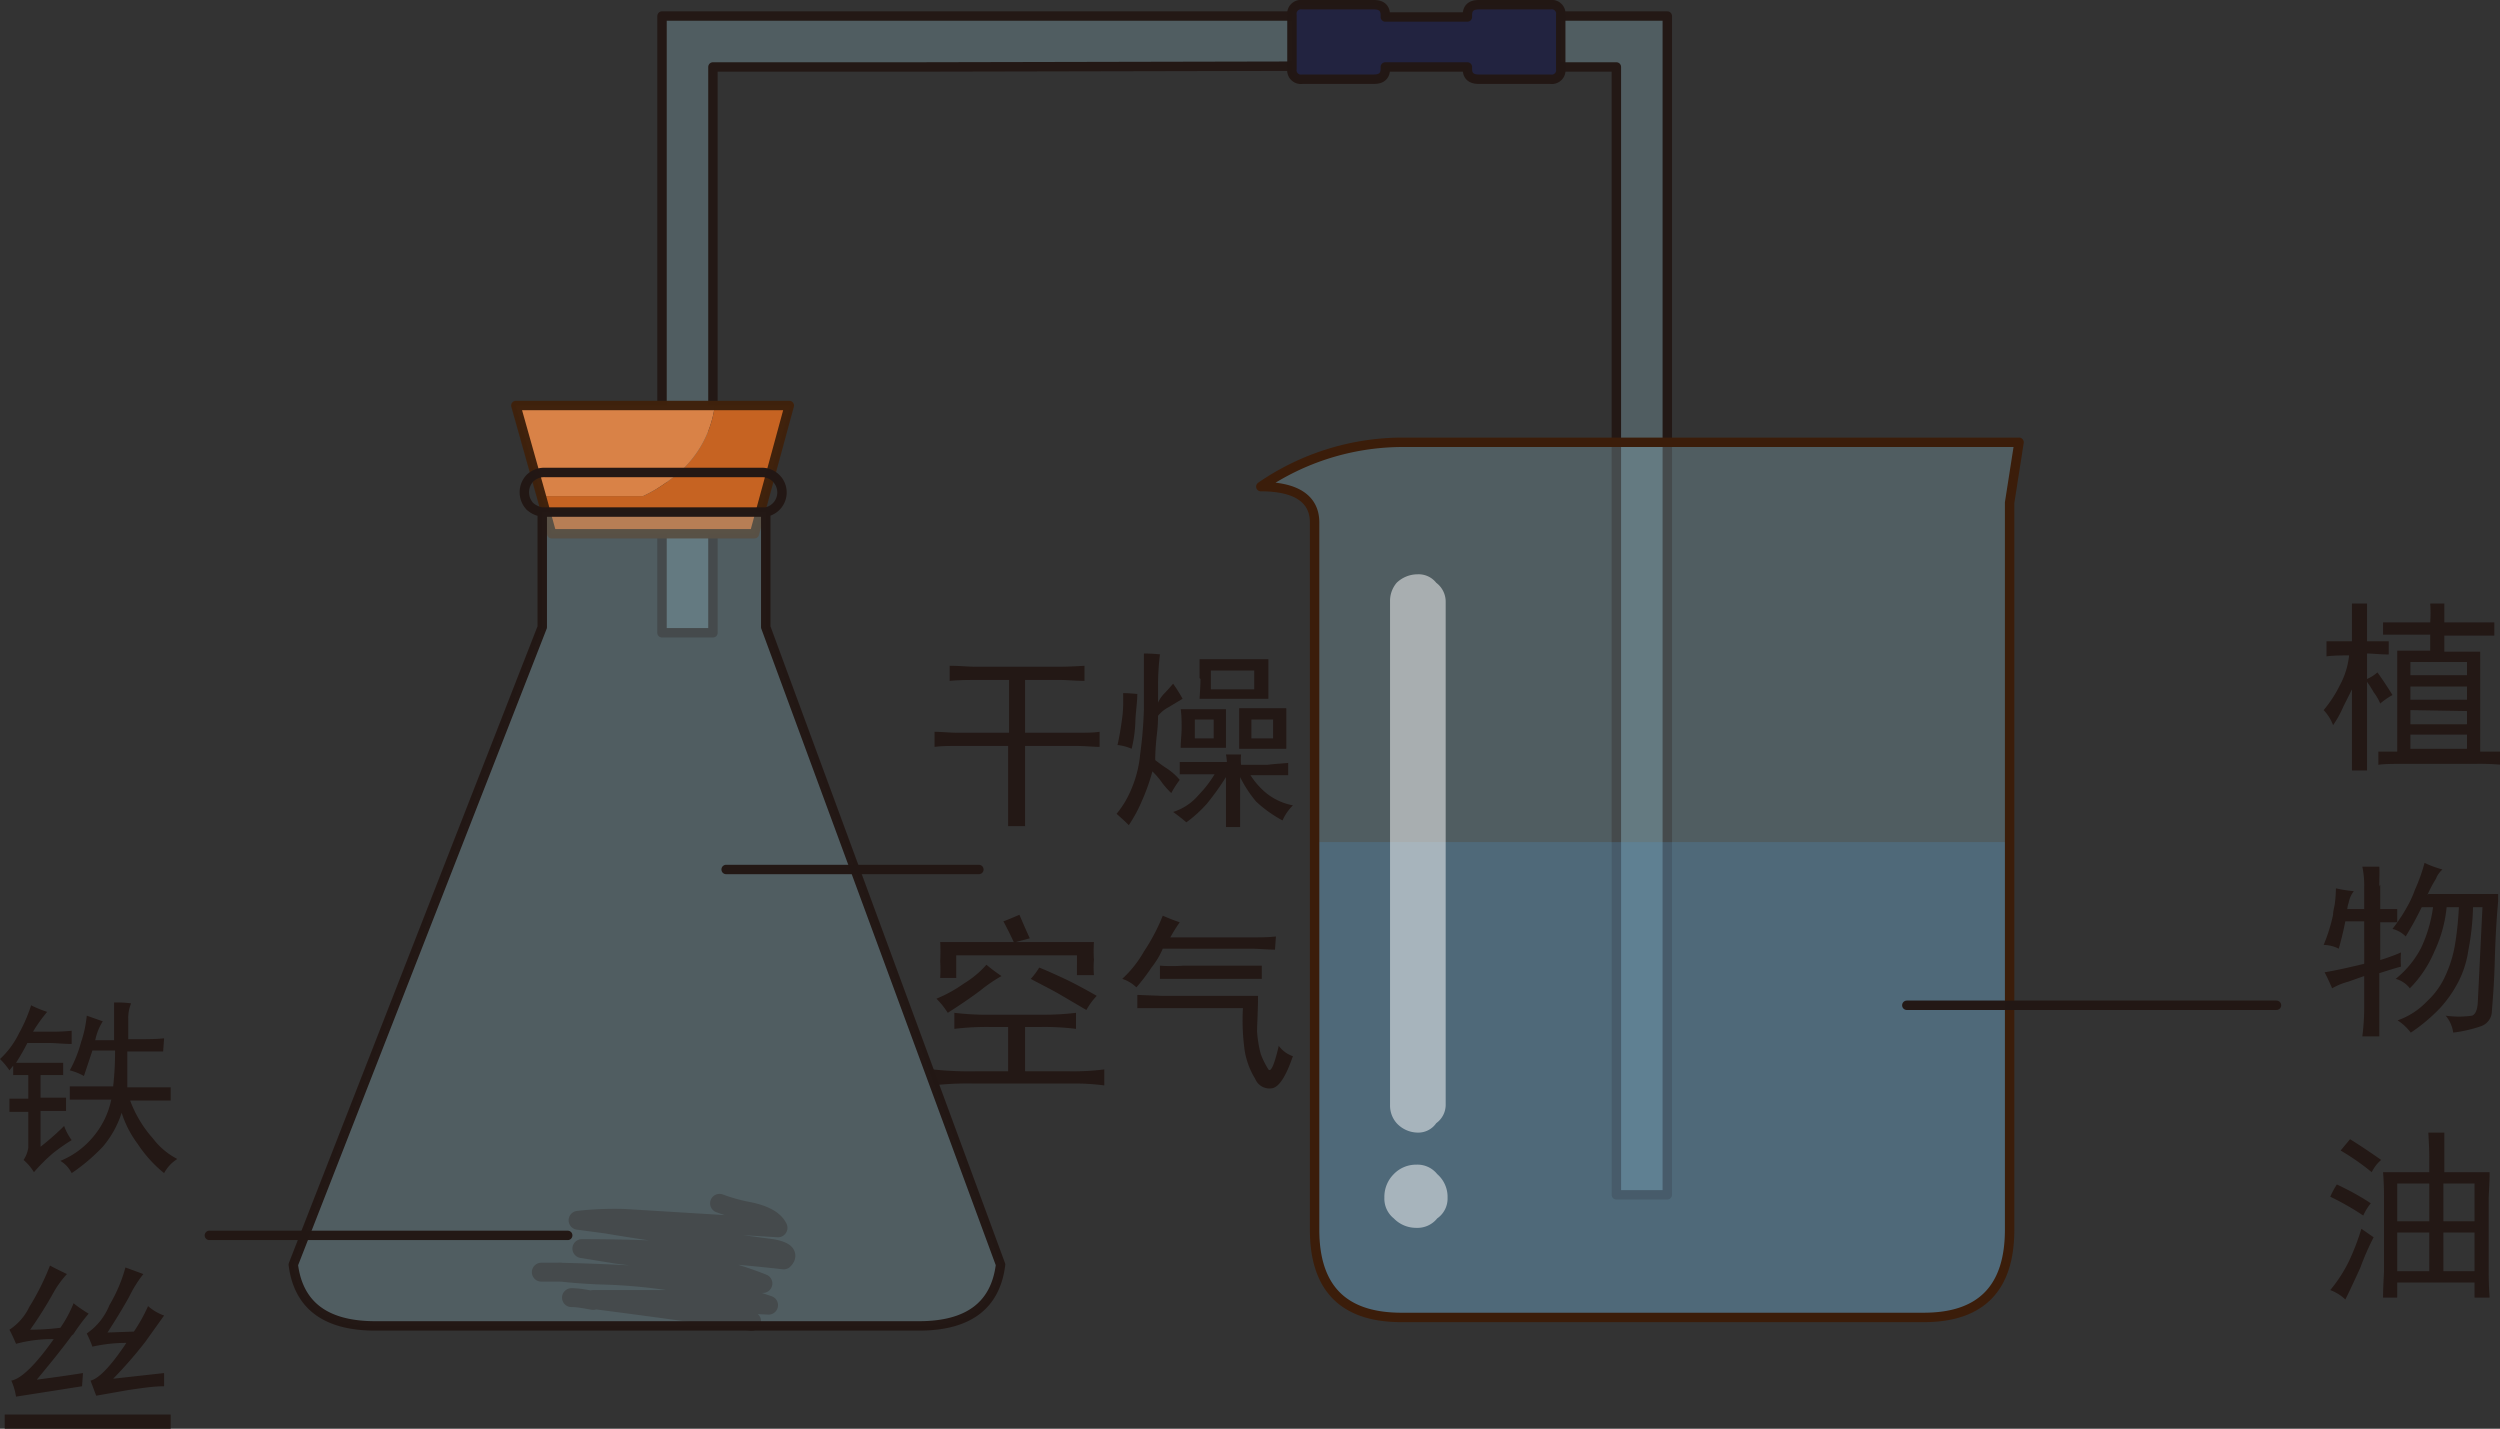
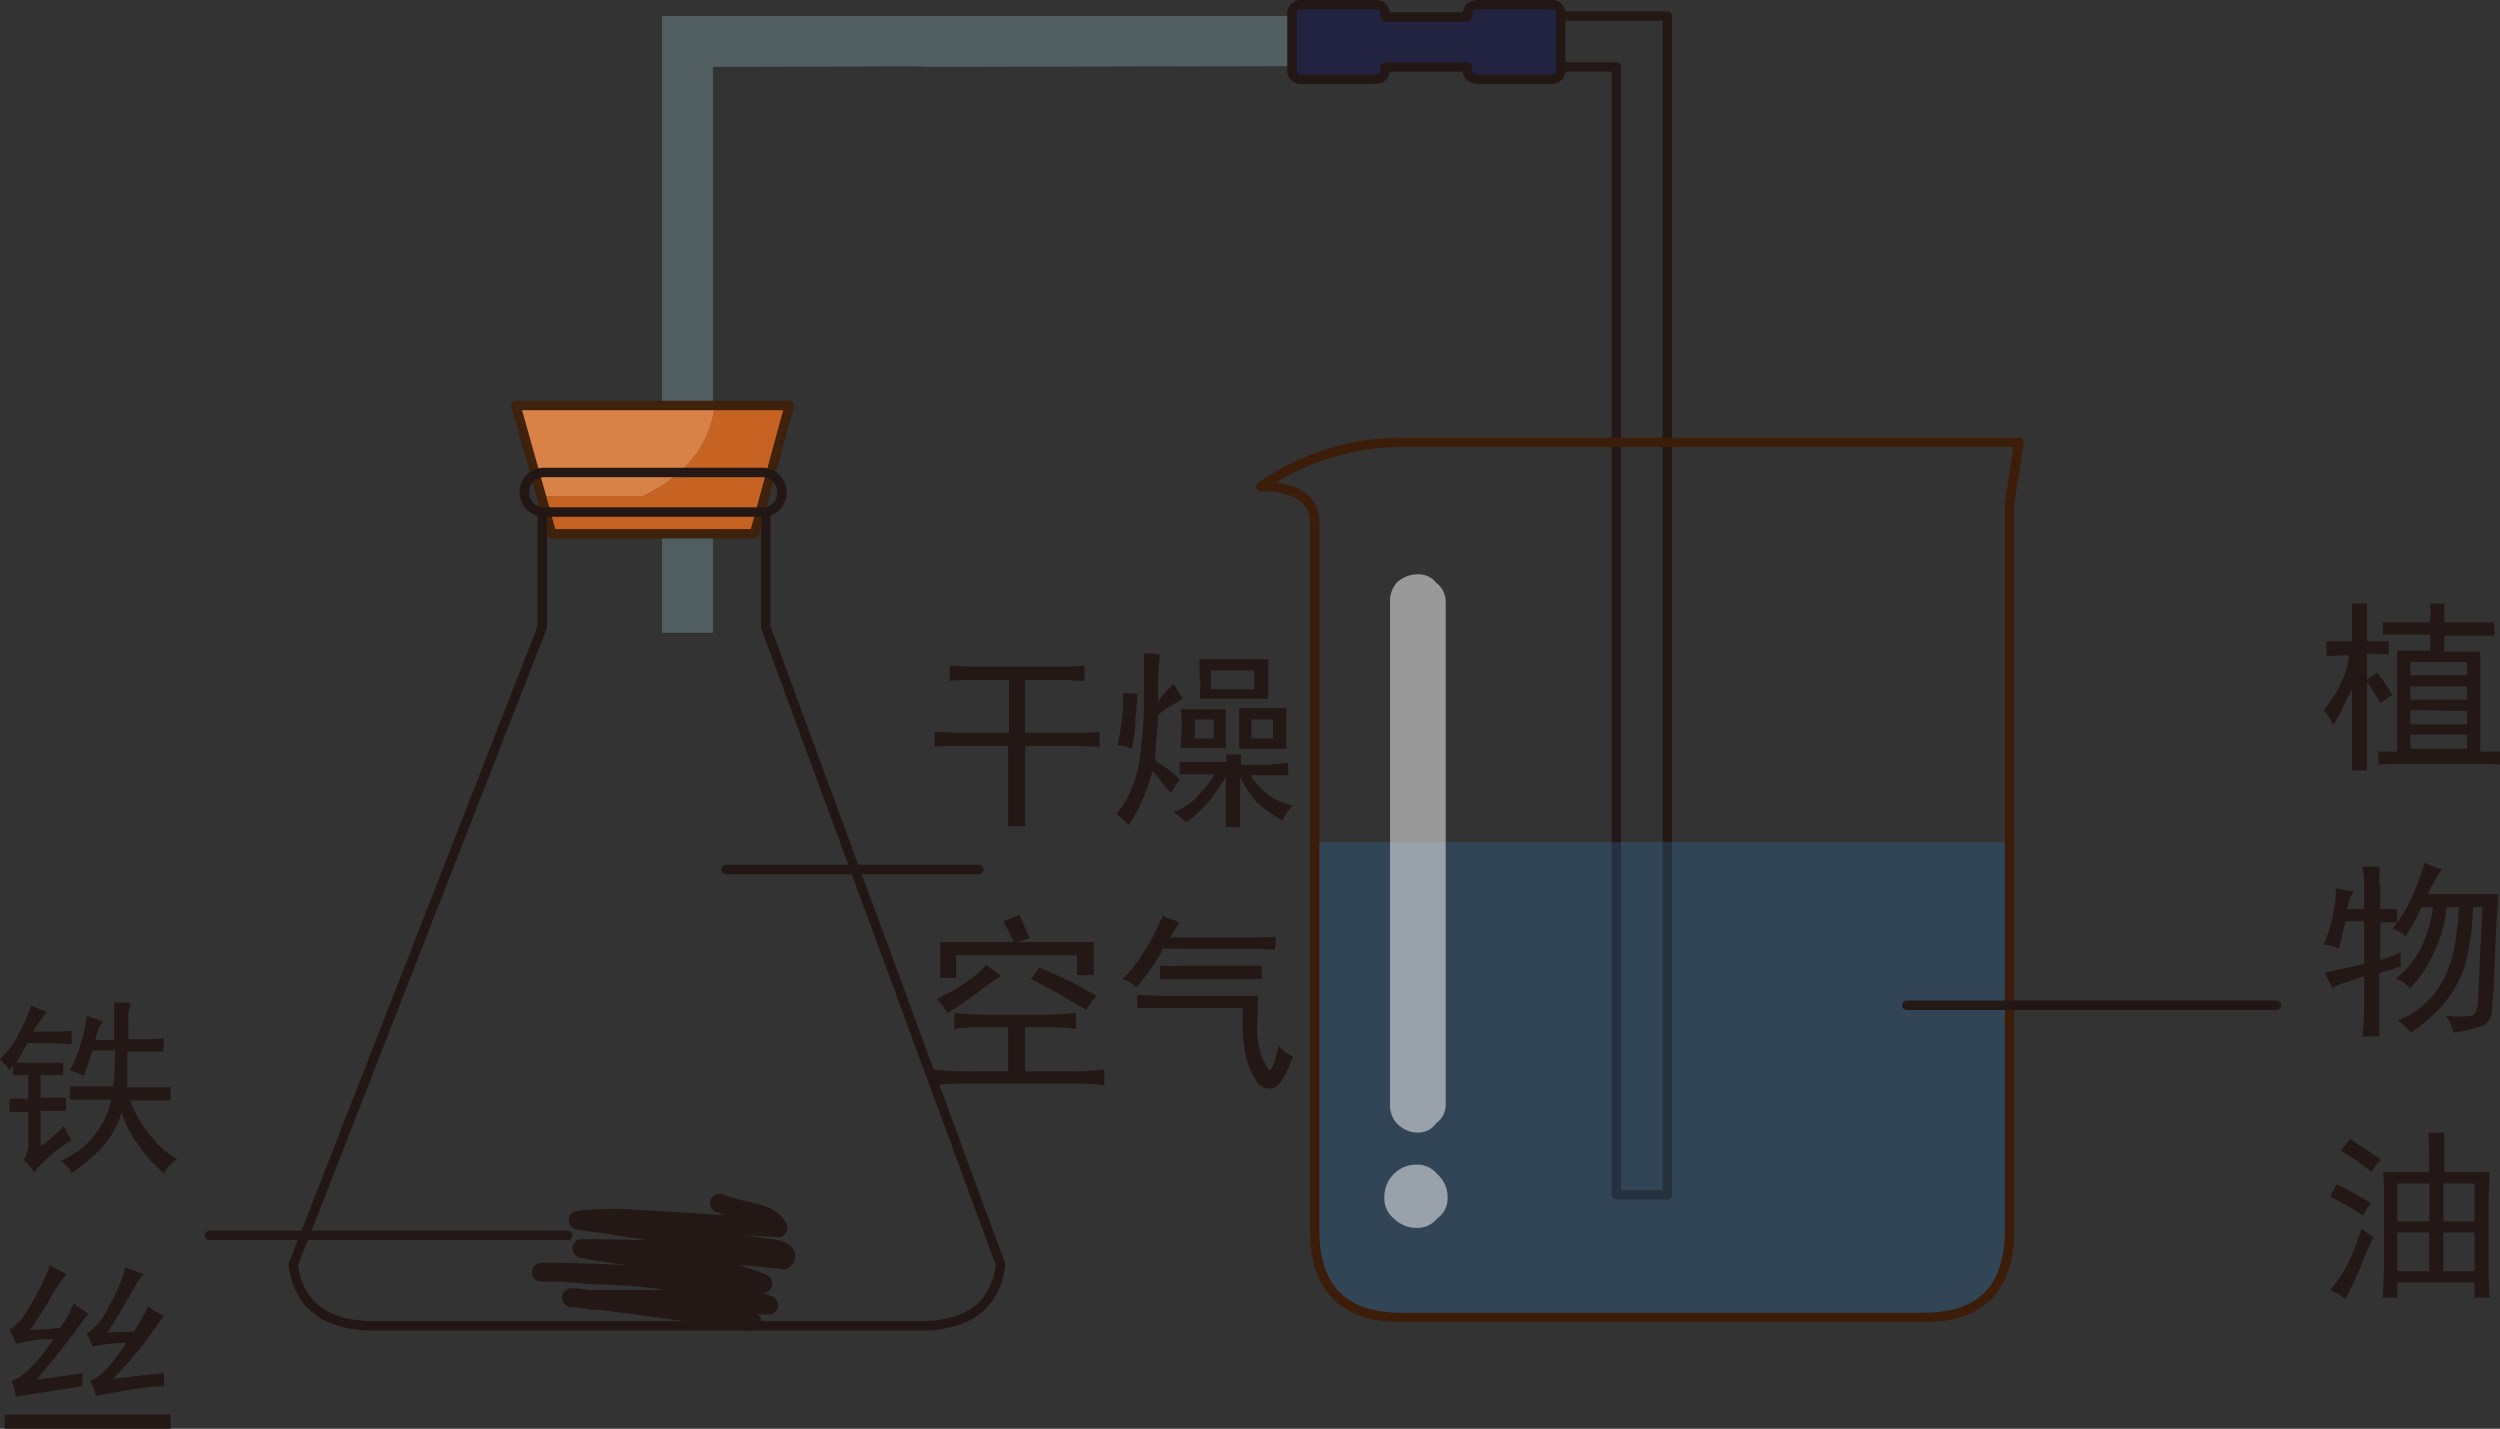
<svg xmlns="http://www.w3.org/2000/svg" viewBox="0 0 132.55 75.75">
  <rect x="0" y="0" width="132.55" height="75.75" fill="#333333" stroke="none" />
  <defs>
    <style>.cls-1{fill:#231815;}.cls-1,.cls-10,.cls-11,.cls-12,.cls-2,.cls-3,.cls-4,.cls-5,.cls-6,.cls-7,.cls-8,.cls-9{fill-rule:evenodd;}.cls-11,.cls-2,.cls-4,.cls-6,.cls-9{fill:none;stroke-linecap:round;stroke-linejoin:round;}.cls-2,.cls-4,.cls-6{stroke:#231815;}.cls-3{fill:#93becc;fill-opacity:0.3;}.cls-11,.cls-4,.cls-6,.cls-9{stroke-width:0.5px;}.cls-5{fill:#222340;}.cls-6,.cls-9{stroke-opacity:0.99;}.cls-7{fill:#c66322;}.cls-8{fill:#d98247;}.cls-9{stroke:#3f220d;}.cls-10{fill:#327fc3;fill-opacity:0.25;}.cls-11{stroke:#3b1d0a;}.cls-12{fill:#fff;fill-opacity:0.5;}</style>
  </defs>
  <title>资源 4</title>
  <g id="图层_2" data-name="图层 2">
    <g id="Selected_Items" data-name="Selected Items">
      <path class="cls-1" d="M2.5,53.65a8.43,8.43,0,0,0-.75,1.05h.9c.3,0,.68,0,1.15-.05v.7c-.47,0-.85-.05-1.15-.05H1.45q-.25.5-.6,1.05h2.5V57c-.37,0-.77,0-1.2,0v1.2c.43,0,.88,0,1.35,0v.7c-.47,0-.92,0-1.35,0v1.9a14,14,0,0,0,1.25-1.1,3,3,0,0,0,.4.75,10,10,0,0,0-1,.7,9.33,9.33,0,0,0-1,1,2.75,2.75,0,0,0-.55-.65,1.57,1.57,0,0,0,.25-.65v-1.9c-.3,0-.65,0-1,0v-.7c.4,0,.75,0,1,0V57C1.28,57,1,57,.7,57v-.5l-.2.25a3.78,3.78,0,0,0-.5-.6A4.59,4.59,0,0,0,1,54.8a8.11,8.11,0,0,0,.65-1.5C1.9,53.43,2.2,53.55,2.5,53.65Zm6.15,2.1c-.37,0-1,0-1.9,0,0,.6,0,1.23,0,1.9H9.05v.7c-.37,0-.77,0-1.2,0H6.9a6.28,6.28,0,0,0,1.2,2,3.85,3.85,0,0,0,1.3,1.1,2,2,0,0,0-.7.75,6.79,6.79,0,0,1-1.4-1.55A5.58,5.58,0,0,1,6.45,59a5.24,5.24,0,0,1-1,1.8A10,10,0,0,1,3.8,62.2a1.56,1.56,0,0,0-.6-.65A4.43,4.43,0,0,0,5,60.2a4.43,4.43,0,0,0,.9-1.9H3.7v-.7H6a16.4,16.4,0,0,0,.1-1.9H4.9l-.45,1.35a3.09,3.09,0,0,0-.75-.3,6.71,6.71,0,0,0,.6-1.5,6.21,6.21,0,0,0,.3-1.4l.85.3a2.94,2.94,0,0,0-.4,1h1c0-1,0-1.62,0-2,.27,0,.57,0,.9.05a2,2,0,0,0-.15.8v1.1c.9,0,1.53,0,1.9-.05Zm-1.8,13c-.33.6-.72,1.23-1.15,1.9l1.4-.05a8.67,8.67,0,0,0,.75-1.35,2.63,2.63,0,0,0,.85.5l-1,1.4A22.57,22.57,0,0,1,6,73.1l2.7-.3,0,.7c-.57,0-1.2.1-1.9.2L5.1,74l-.3-.8c.43-.1,1.07-.75,1.9-2a8.08,8.08,0,0,0-1.8.2,7,7,0,0,0-.3-.7,3.28,3.28,0,0,0,1.2-1.5,8,8,0,0,0,.85-2l.95.35A6.55,6.55,0,0,0,6.85,68.75Zm-3,2c-.43.6-1.07,1.4-1.9,2.4,1-.13,1.82-.25,2.45-.35l-.05.7-3.5.55a3.37,3.37,0,0,0-.25-.85c.53-.1,1.28-.83,2.25-2.2a7.29,7.29,0,0,0-2,.25c-.07-.17-.18-.42-.35-.75a2.93,2.93,0,0,0,1.05-1.2,13.26,13.26,0,0,0,1.1-2.2q.35.19.9.45a5.13,5.13,0,0,0-.75,1.05A21.16,21.16,0,0,1,1.6,70.5c.23,0,.77,0,1.6-.1a6.42,6.42,0,0,0,.7-1.3,7.3,7.3,0,0,0,.8.55A11.07,11.07,0,0,0,3.85,70.8ZM9.05,75v.75c-.57,0-1.17,0-1.8,0h-5c-.67,0-1.33,0-2,0V75H9.05ZM57.5,35.3v.8c-.47,0-.92-.05-1.35-.05h-1.8v2.8h2.7c.5,0,.92,0,1.25-.05v.8c-.33,0-.75-.05-1.25-.05h-2.7V43.8h-.9c0-.57,0-1.07,0-1.5V39.55H50.8c-.47,0-.88,0-1.25.05v-.8c.37,0,.78.05,1.25.05h2.7v-2.8H51.9c-.5,0-1,0-1.55.05v-.8c.53,0,1,.05,1.35.05h4.45C56.58,35.35,57,35.33,57.5,35.3Zm4-.6a13.57,13.57,0,0,0-.1,1.55v1a1.74,1.74,0,0,1,.3-.45c.13-.13.3-.32.5-.55a8,8,0,0,1,.5.8l-.75.45a1.8,1.8,0,0,0-.55.45c0,.6-.07,1-.1,1.35s-.05.65-.05,1c.17.13.35.27.55.4a3.19,3.19,0,0,1,.75.65,5,5,0,0,0-.45.7,5.07,5.07,0,0,1-.45-.5,4.23,4.23,0,0,0-.55-.65,10.56,10.56,0,0,1-.55,1.55,7.68,7.68,0,0,1-.7,1.3c-.2-.2-.42-.4-.65-.6a5.07,5.07,0,0,0,.8-1.35,6.09,6.09,0,0,0,.45-1.8,22.32,22.32,0,0,0,.2-2.4V34.65A7.62,7.62,0,0,1,61.55,34.7Zm-1.2,2.1c0,.4-.07.85-.1,1.35a7,7,0,0,1-.2,1.55,2.59,2.59,0,0,0-.75-.2c.1-.43.18-.92.25-1.45s.05-.93.05-1.3C59.8,36.75,60.05,36.77,60.35,36.8Zm3.3-.85c0-.27,0-.6,0-1h3.65c0,.4,0,.77,0,1.1s0,.62,0,1H63.6C63.63,36.6,63.65,36.25,63.65,36Zm4.6,1.6c0,.4,0,.77,0,1.1s0,.68,0,1.05H65.7c0-.4,0-.75,0-1.05s0-.67,0-1.1Zm-4-2v1H66.5v-1Zm2.15,2.6v1h1.15v-1ZM65,37.6c0,.43,0,.78,0,1s0,.62,0,1.05h-2.4c0-.37.05-.72.05-1.05s0-.68-.05-1Zm-1.65.55v1h1v-1ZM53.2,48.85c.27-.1.55-.22.85-.35.2.47.38.88.55,1.25l-.75.2H58a7.63,7.63,0,0,0,0,.95,4.88,4.88,0,0,0,0,.8h-.9V50.65H50.7v1.2h-.85a8.12,8.12,0,0,0,0-.9,10,10,0,0,0,0-1h3.9C53.58,49.58,53.4,49.22,53.2,48.85Zm-.1,2.9A8.09,8.09,0,0,0,52,52.5c-.53.4-1.12.8-1.75,1.2a4.29,4.29,0,0,0-.6-.75,7.15,7.15,0,0,0,1.45-.8,5.09,5.09,0,0,0,1.2-1A9.08,9.08,0,0,0,53.1,51.75Zm.35,2.7h-1a14.42,14.42,0,0,0-1.85.1V53.7a14.73,14.73,0,0,0,2,.1h2.6a14.42,14.42,0,0,0,1.85-.1v.85a13.8,13.8,0,0,0-1.85-.1h-.85V56.8H56.7a13.12,13.12,0,0,0,1.85-.1v.85a11.6,11.6,0,0,0-1.75-.1H51.65a16,16,0,0,0-2.2.1V56.7a17.87,17.87,0,0,0,2.25.1h1.75Zm14.85-14v.65h-2a4,4,0,0,0,.9,1,3.25,3.25,0,0,0,1.35.6,2.6,2.6,0,0,0-.55.8,6.72,6.72,0,0,1-1.4-1,6.61,6.61,0,0,1-.85-1.3v1.3c0,.37,0,.82,0,1.35H65c0-.57,0-1,0-1.35V41.2a13.81,13.81,0,0,1-1,1.4,6.66,6.66,0,0,1-1.1,1c-.23-.2-.47-.38-.7-.55a2.92,2.92,0,0,0,1.35-.9,6.2,6.2,0,0,0,.85-1.1H62.55v-.65c.5,0,.92,0,1.25,0h1.25A3.12,3.12,0,0,0,65,40h.8a3.12,3.12,0,0,0,0,.55H67.2C67.6,40.5,68,40.48,68.3,40.45Zm-.7,9.9c-.4,0-.83-.05-1.3-.05H61.65a4.27,4.27,0,0,1-.6,1,9.58,9.58,0,0,1-.8,1.05,1.88,1.88,0,0,0-.75-.45,5.92,5.92,0,0,0,1.15-1.45,10.16,10.16,0,0,0,1-1.9c.3.13.6.25.9.35a8,8,0,0,0-.5.8h4.3c.47,0,.9,0,1.3-.05Zm-6,2.45h5.1c0,.83-.05,1.47-.05,1.9a6.26,6.26,0,0,0,.2,1.2,4.55,4.55,0,0,0,.4.8c.13.17.32-.25.55-1.25a1.55,1.55,0,0,0,.75.55c-.37,1.07-.73,1.63-1.1,1.7a.82.82,0,0,1-.9-.5A4.16,4.16,0,0,1,66,55.75a11.52,11.52,0,0,1-.1-2.3h-4.3c-.4,0-.83,0-1.3,0v-.7Zm1.2-1.6h4.1v.7c-.4,0-.82,0-1.25,0H62.75c-.43,0-.85,0-1.25,0v-.7A8.69,8.69,0,0,0,62.75,51.2ZM57.6,53.55l-1.45-.85c-.47-.27-1-.53-1.5-.8a3.55,3.55,0,0,0,.45-.6c.33.13.75.32,1.25.55s1.1.55,1.8.95A3.64,3.64,0,0,0,57.6,53.55ZM124.7,34c0-1,0-1.7,0-2h.8c0,.3,0,1,0,2h1.15v.7c-.47,0-.85-.05-1.15-.05V36a2.07,2.07,0,0,0,.55-.35c.27.37.53.77.8,1.2a4.18,4.18,0,0,0-.65.45,2.84,2.84,0,0,0-.35-.6,4.93,4.93,0,0,0-.35-.55v3.4c0,.4,0,.83,0,1.3h-.8c0-.47,0-.9,0-1.3v-3q-.2.41-.45.9a5.62,5.62,0,0,1-.55,1,2.33,2.33,0,0,0-.5-.8,6.49,6.49,0,0,0,.85-1.3,4.28,4.28,0,0,0,.5-1.6c-.4,0-.8,0-1.2.05V34Zm4.9-2c0,.3,0,.62,0,1,1.43,0,2.32,0,2.65,0v.7h-2.65v.85h1.9c0,.3,0,.73,0,1.3v4h1.15v.7a13.12,13.12,0,0,0-1.4-.05H127.5c-.6,0-1.07,0-1.4.05v-.7h1V34.5h1.75v-.85h-2.5V33c.27,0,1.1,0,2.5,0a7,7,0,0,0,0-1Zm-1.8,5.1h3v-.7h-3Zm0-1.3h3V35.1h-3Zm0,1.85v.75h3V37.7Zm3,1.3h-3v.75h3Zm-2.05,8.45h3.7c0,.13,0,.27,0,.4-.09,1-.15,2.1-.18,3.25s-.12,2.15-.15,2.55a.86.86,0,0,1-.55.8,7.26,7.26,0,0,1-1.5.35,1.8,1.8,0,0,0-.4-.9,4.87,4.87,0,0,0,1.4,0c.17-.07.27-.28.3-.65l.25-5.1h-.5a13.8,13.8,0,0,1-.25,2.3,5.31,5.31,0,0,1-.55,1.7,6.54,6.54,0,0,1-.95,1.35,9.22,9.22,0,0,1-1.55,1.3,2.77,2.77,0,0,0-.7-.65,3.92,3.92,0,0,0,1.55-1,4.18,4.18,0,0,0,1-1.4,6.48,6.48,0,0,0,.5-1.65,17.39,17.39,0,0,0,.2-1.95h-.65a7.09,7.09,0,0,1-.65,2.35,6.16,6.16,0,0,1-1.3,1.95,1.41,1.41,0,0,0-.75-.5,5.17,5.17,0,0,0,1.35-1.65A7.35,7.35,0,0,0,129,48.1h-.6c-.33.67-.62,1.18-.85,1.55a1.5,1.5,0,0,0-.7-.4,9.09,9.09,0,0,0,.9-1.4,5.89,5.89,0,0,0,.3-.7,9.19,9.19,0,0,0,.5-1.4,5.72,5.72,0,0,0,.95.35,1.26,1.26,0,0,0-.35.5A6.88,6.88,0,0,0,128.7,47.45Zm-2.55-.5V48.2h.9v.7c-.37,0-.67,0-.9,0v2a10.22,10.22,0,0,0,1.1-.4,5.78,5.78,0,0,0,0,.75c-.37.1-.75.22-1.15.35v1.8c0,.47,0,1,0,1.55h-.9a11.85,11.85,0,0,0,.1-1.55V51.75l-.85.3a3.48,3.48,0,0,0-.85.35c-.1-.23-.23-.52-.4-.85q.7-.11,2.1-.45V48.85h-1c-.1.5-.22,1-.35,1.45a1.82,1.82,0,0,0-.8-.2,9.08,9.08,0,0,0,.5-1.6c0-.22.08-.44.1-.65a6.59,6.59,0,0,0,.05-.75,7,7,0,0,0,.95.15,1.39,1.39,0,0,0-.27.6,1.8,1.8,0,0,0-.08.35h.9V47a4.68,4.68,0,0,0-.1-1.05h.9C126.17,46.2,126.15,46.55,126.15,47ZM124.6,60.4c.53.33,1.08.7,1.65,1.1a1.94,1.94,0,0,0-.5.65A12.87,12.87,0,0,0,124.1,61Zm2.5,2.35v2h1.7v-2Zm1.65-2.7h.85c0,.53,0,1,0,1.3v.8H132c0,.63-.05,1.12-.05,1.45v3.75c0,.27,0,.75.05,1.45h-.8V68h-4.1v.8h-.75c0-.67.05-1.17.05-1.5V63.65c0-.37,0-.87-.05-1.5h2.45v-.8C128.8,61,128.78,60.58,128.75,60.05Zm.8,2.7v2h1.65v-2Zm1.65,2.6h-1.65V67.4h1.65Zm-5.9-.9a13.82,13.82,0,0,0-1.75-1,4.48,4.48,0,0,1,.35-.65c.57.27,1.17.58,1.8,1A2.75,2.75,0,0,0,125.3,64.45Zm.55,1.15a14.06,14.06,0,0,0-.7,1.6c-.33.73-.6,1.3-.8,1.7a2.33,2.33,0,0,0-.8-.5,7.54,7.54,0,0,0,1-1.55,12.52,12.52,0,0,0,.65-1.7Zm1.25,1.8h1.7V65.35h-1.7Z" />
      <path class="cls-2" d="M28.7,67.45h.9a.5.5,0,0,1,.15,0c.63.07,1.3.12,2,.15a29.6,29.6,0,0,1,9,1.6c-1.57-.07-3.23-.17-5-.3H33.15c-.63,0-1.2,0-1.7,0q4.25.55,8.4,1.15M29.6,67.45c3.23.07,6.52.27,9.85.6.3,0,.63,0,1,0a18.38,18.38,0,0,0-5.35-1.25l-2.4-.3-1.85-.3q5.44,0,10.7.6.41-.41-.6-.6c-1.77-.23-3.5-.48-5.2-.75-1.23-.17-2.43-.35-3.6-.55l-1.5-.2a17.25,17.25,0,0,1,2.45-.1l8.15.5c-.2-.43-.77-.73-1.7-.9a9.37,9.37,0,0,1-1.4-.4m-7.85,5c.37,0,.75.08,1.15.15" />
-       <polygon class="cls-3" points="79.9 3.55 79.9 0.85 88.4 0.85 88.4 63.35 85.7 63.35 85.7 3.55 79.9 3.55" />
      <polyline class="cls-4" points="79.9 0.85 88.4 0.85 88.4 63.35 85.7 63.35 85.7 3.55 79.9 3.55" />
      <polygon class="cls-3" points="48.9 3.55 48.9 3.52 37.8 3.55 37.8 33.55 35.1 33.55 35.1 0.85 68.9 0.85 70.7 0.85 73 0.85 73 3.5 48.9 3.55" />
-       <path class="cls-4" d="M48.9,3.55,73,3.5V.85H70.7m-1.8,0H35.1v32.7h2.7v-30l11.1,0" />
      <path class="cls-5" d="M82.2.25a.48.48,0,0,1,.55.55V3.65a.48.48,0,0,1-.55.55H78.4c-.4,0-.6-.18-.6-.55v-.1H73.45v.1c0,.37-.2.55-.6.55h-3.8a.48.48,0,0,1-.55-.55V.8a.48.48,0,0,1,.55-.55h3.8c.4,0,.6.18.6.55V.9H77.8V.8c0-.37.2-.55.6-.55Z" />
      <path class="cls-6" d="M82.2.25H78.4c-.4,0-.6.18-.6.55V.9H73.45V.8c0-.37-.2-.55-.6-.55h-3.8A.48.48,0,0,0,68.5.8V3.65a.48.48,0,0,0,.55.55h3.8c.4,0,.6-.18.6-.55v-.1H77.8v.1c0,.37.2.55.6.55h3.8a.48.48,0,0,0,.55-.55V.8A.48.48,0,0,0,82.2.25Z" />
      <path class="cls-7" d="M28.7,26.3h5.4a7.36,7.36,0,0,0,1.4-.85,5.71,5.71,0,0,0,2.4-3.95h4L40,28.3H29.25Z" />
      <path class="cls-8" d="M28.7,26.3l-1.35-4.8H37.9a5.71,5.71,0,0,1-2.4,3.95,7.36,7.36,0,0,1-1.4.85Z" />
      <polygon class="cls-9" points="28.7 26.3 29.25 28.3 40 28.3 41.85 21.5 37.9 21.5 27.35 21.5 28.7 26.3" />
-       <path class="cls-3" d="M28.75,27.15H40.6v6.1l12.45,33.8q-.4,3.26-4.35,3.25H19.9q-3.94,0-4.35-3.25l13.2-33.8Z" />
      <path class="cls-6" d="M40.6,27.15v6.1l12.45,33.8q-.4,3.26-4.35,3.25H19.9q-3.94,0-4.35-3.25l13.2-33.8v-6.1a1.25,1.25,0,0,1-.65-.3,1.09,1.09,0,0,1,0-1.5,1.09,1.09,0,0,1,.8-.3H40.45a1.06,1.06,0,0,1,.15,2.1H28.75" />
      <path class="cls-10" d="M69.6,65.2V44.65h36.8V65.2q0,4.65-4.55,4.65H74.1Q69.6,69.85,69.6,65.2Z" />
-       <path class="cls-3" d="M66.85,25.8a13.27,13.27,0,0,1,7.45-2.35H107l-.5,3.2V65.2q0,4.65-4.55,4.65H74.3q-4.6,0-4.6-4.65V27.7C69.7,26.47,68.75,25.83,66.85,25.8Z" />
      <path class="cls-11" d="M66.85,25.8c1.9,0,2.85.67,2.85,1.9V65.2q0,4.65,4.6,4.65H102q4.55,0,4.55-4.65V26.65l.5-3.2H74.3A13.27,13.27,0,0,0,66.85,25.8Z" />
      <path class="cls-12" d="M75.1,61.75a1.34,1.34,0,0,1,1.1.5,1.6,1.6,0,0,1,.55,1.25,1.28,1.28,0,0,1-.55,1.1,1.34,1.34,0,0,1-1.1.5,1.64,1.64,0,0,1-1.2-.5,1.34,1.34,0,0,1-.5-1.1,1.7,1.7,0,0,1,.5-1.25A1.64,1.64,0,0,1,75.1,61.75Zm.05-31.3a1.19,1.19,0,0,1,1,.45,1.25,1.25,0,0,1,.5,1V58.6a1.2,1.2,0,0,1-.5.95,1.16,1.16,0,0,1-1,.5,1.54,1.54,0,0,1-1.1-.5,1.41,1.41,0,0,1-.35-.95V31.9a1.49,1.49,0,0,1,.35-1A1.6,1.6,0,0,1,75.15,30.45Z" />
      <path class="cls-6" d="M38.5,46.1H51.9M30.1,65.5h-19m90-12.2h19.6" />
    </g>
  </g>
</svg>